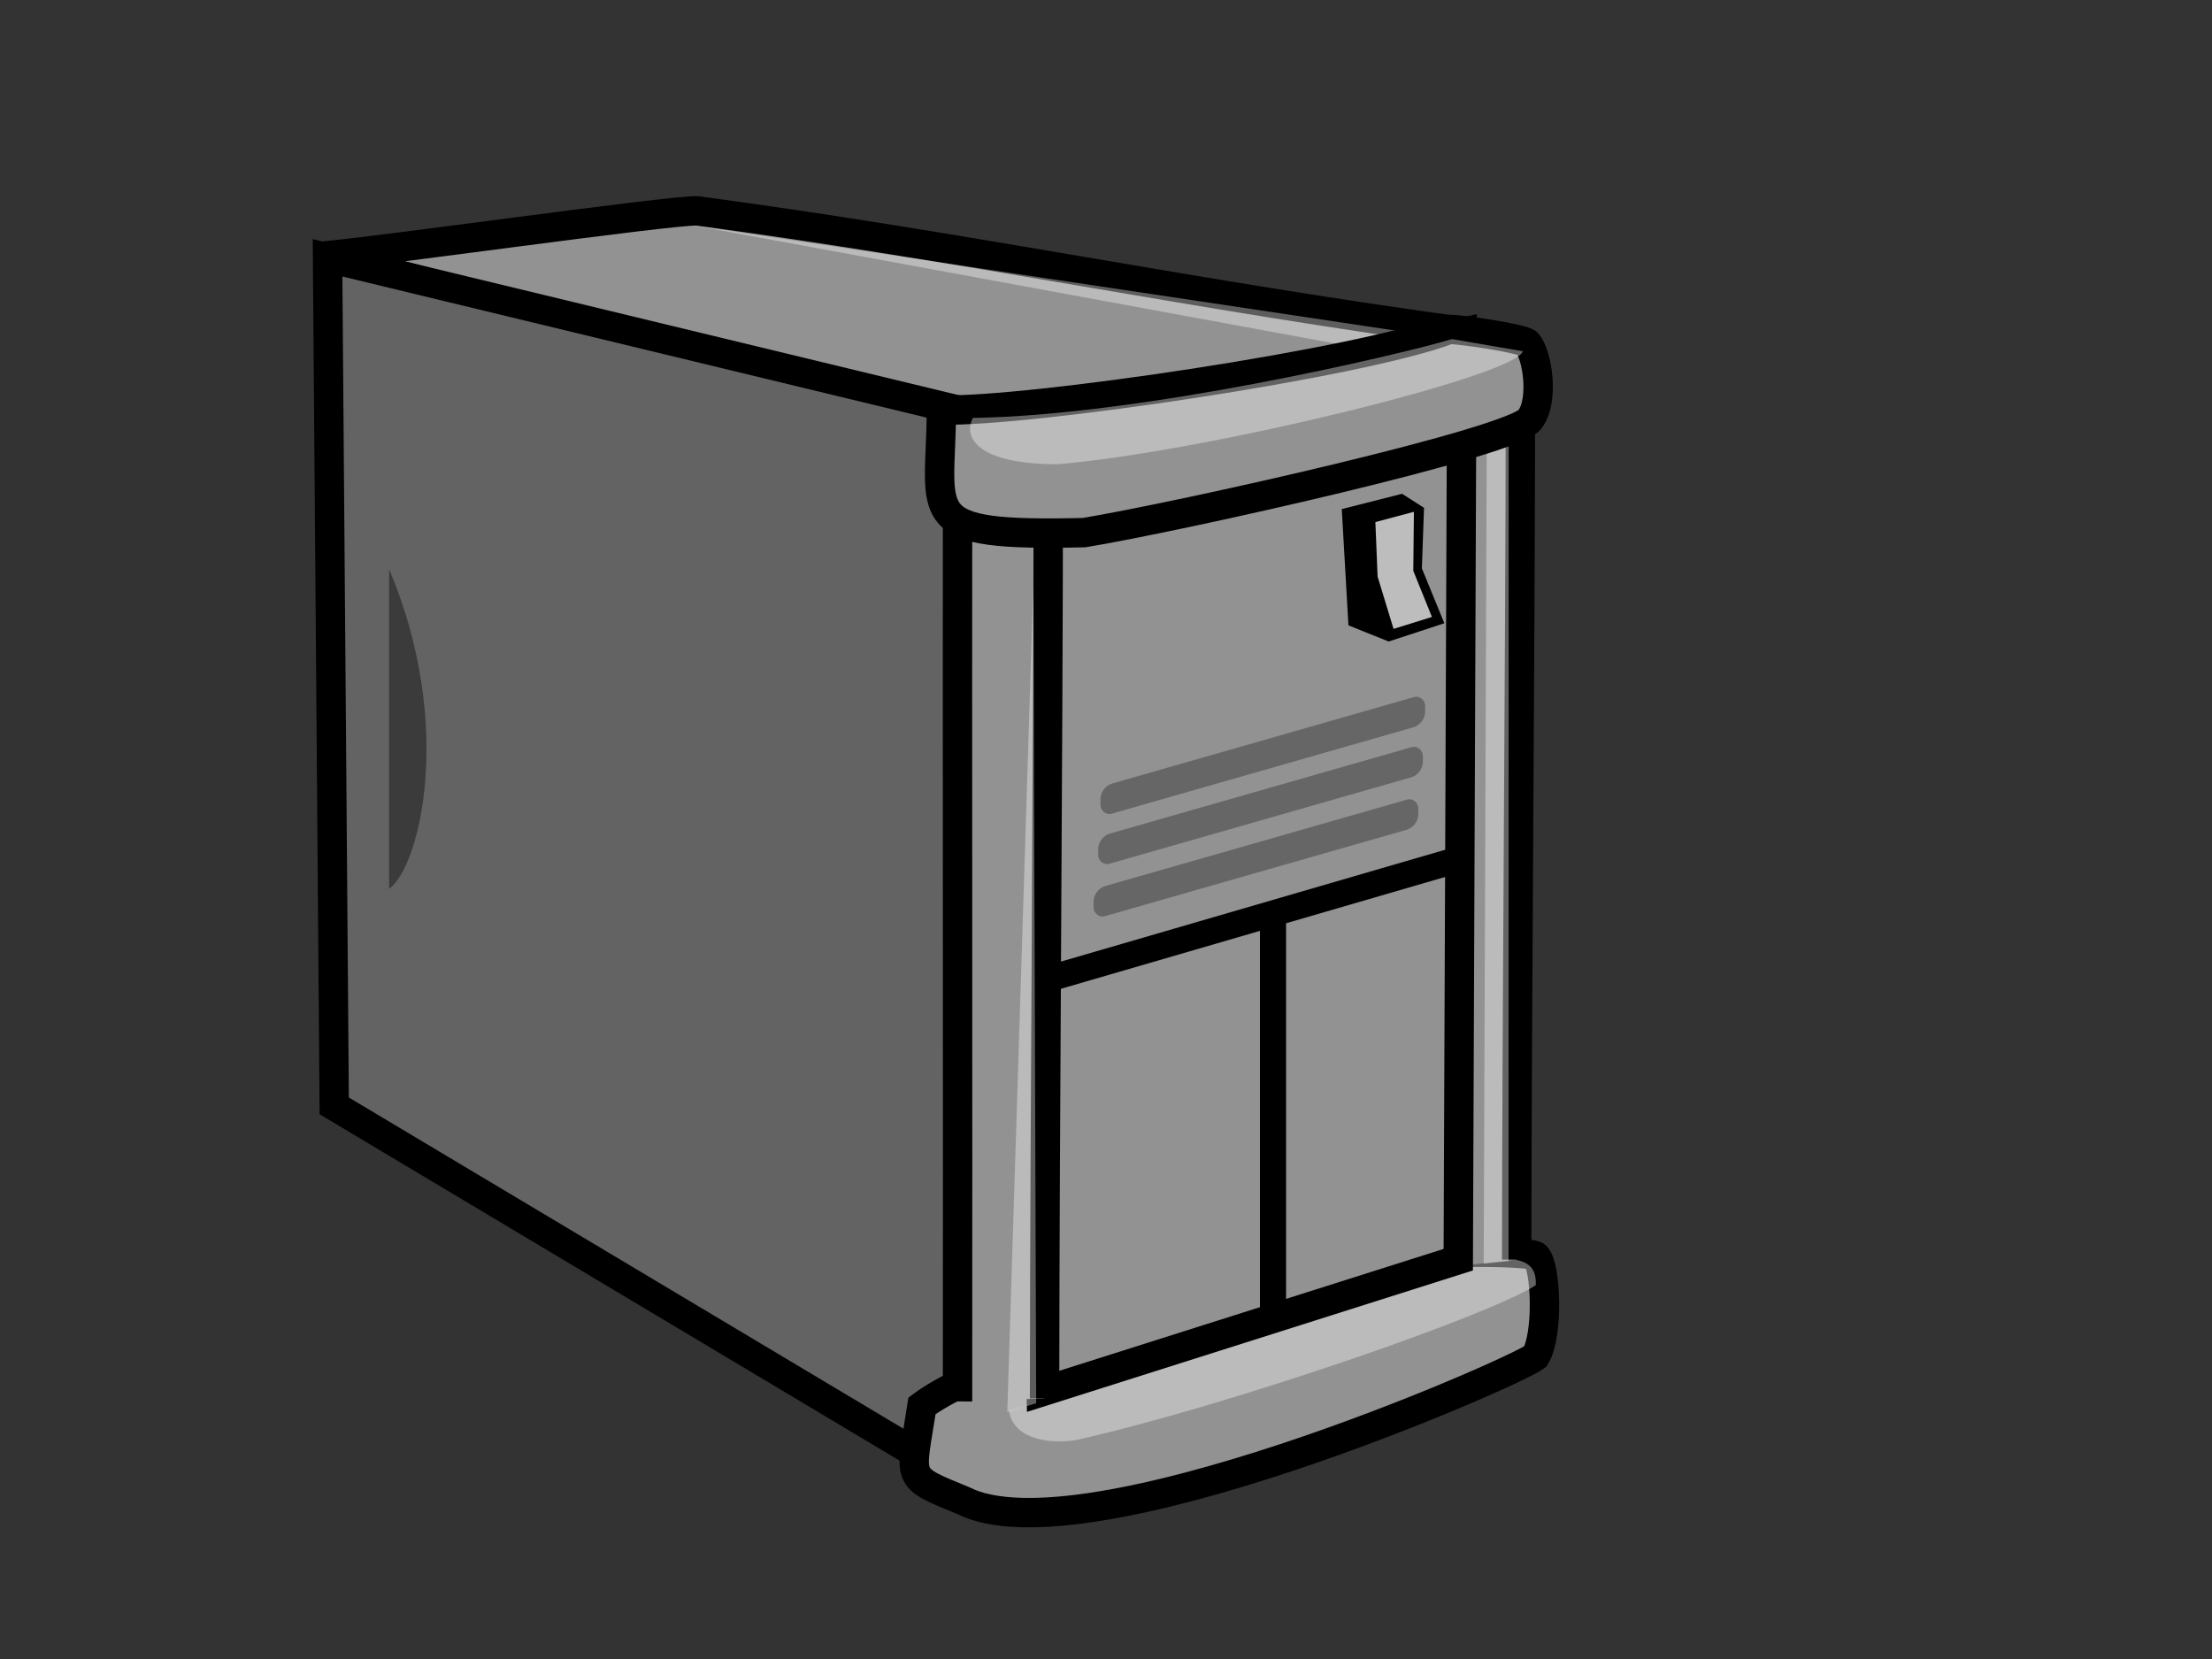
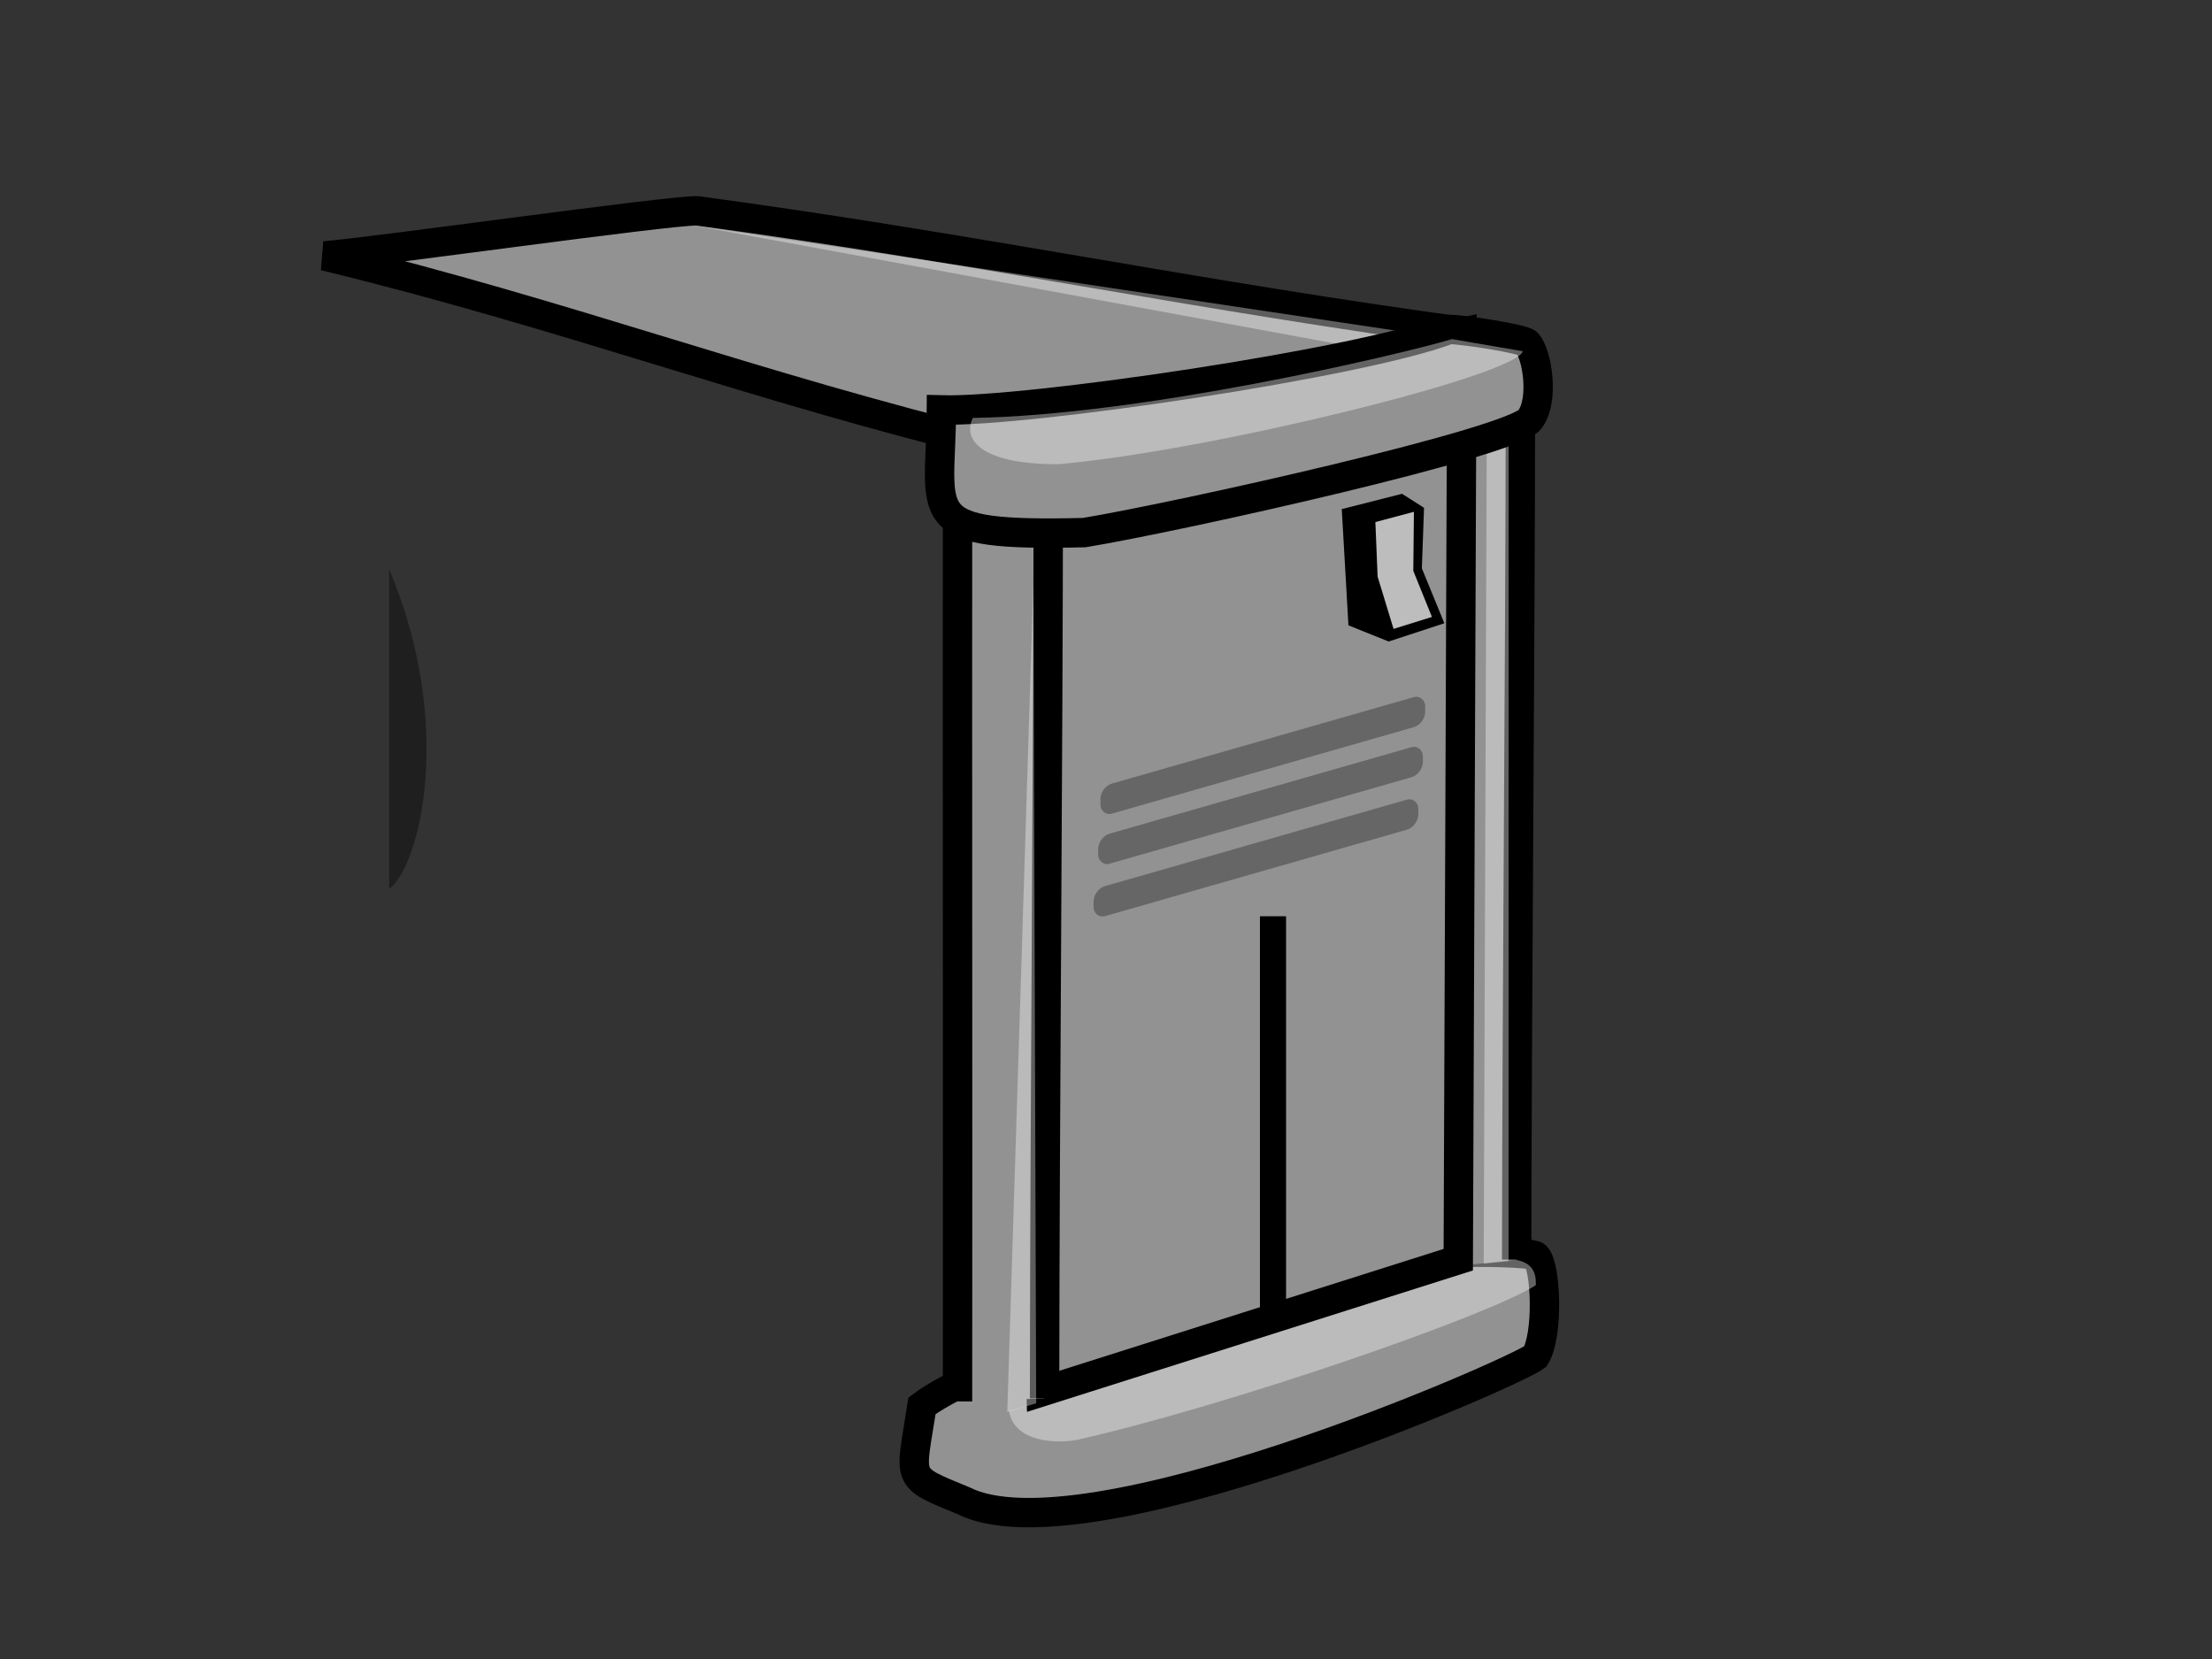
<svg xmlns="http://www.w3.org/2000/svg" width="640" height="480">
  <rect width="100%" height="100%" fill="#333333" stroke="none" />
  <g>
    <title>Layer 1</title>
    <g id="layer1">
      <g id="g1359">
        <path fill="#929292" fill-rule="evenodd" stroke="#000000" stroke-width="8.501" stroke-miterlimit="4" stroke-dashoffset="0" marker-start="none" marker-mid="none" marker-end="none" id="path4182" d="m288.489,129.026c35.907,-7.738 105.468,-28.84 137.556,-32.716c-78.953,-10.595 -145.404,-24.717 -224.358,-35.312c-8.362,-0.149 -93.604,11.941 -107.836,13.04c70.797,17.225 123.842,37.764 194.638,54.989z" />
-         <path fill="#636363" fill-rule="evenodd" stroke="#000000" stroke-width="8.501" stroke-miterlimit="4" stroke-dashoffset="0" marker-start="none" marker-mid="none" marker-end="none" id="path1061" d="m96.702,319.967l191.671,114.47l11.482,-310.307l-205.082,-49.537l1.929,245.374z" />
        <path fill="#000000" fill-opacity="0.087" fill-rule="evenodd" stroke-width="0.25pt" id="path7930" d="m413.958,109.957c0,0 -0.766,263.951 6.873,266.463c5.862,6.764 0.88,-269.132 0.88,-269.132l-7.753,2.668z" />
        <path fill="#929292" fill-rule="evenodd" stroke="#000000" stroke-width="8.501" stroke-miterlimit="4" stroke-dashoffset="0" marker-start="none" marker-mid="none" marker-end="none" id="path2869" d="m266.764,406.745c24.544,-18.395 130.081,-45.78 154.948,-44.162c3.351,-0.539 21.8,-0.273 22.696,0.884c2.945,2.973 3.659,22.901 -0.199,29.055c-7.166,5.201 -130.956,59.178 -165.543,41.639c-17.249,-7.119 -15.234,-5.584 -11.902,-27.416z" />
        <path fill="#f6f6f6" fill-opacity="0.401" fill-rule="evenodd" stroke-width="0.25pt" stroke-miterlimit="4" stroke-dashoffset="0" marker-start="none" marker-mid="none" marker-end="none" id="path2871" d="m425.002,364.285c-17.117,5.583 -75.433,28.908 -133.092,43.862c1.499,9.254 13.863,9.612 19.956,8.4c43.777,-9.94 118.553,-35.748 132.476,-44.682c0.659,-10.728 -12.372,-6.736 -19.34,-7.58z" />
        <path fill="#929292" fill-rule="evenodd" stroke="#000000" stroke-width="8.501" stroke-miterlimit="4" stroke-dashoffset="0" marker-start="none" marker-mid="none" marker-end="none" id="path2873" d="m418.868,366.6c0.085,-80.865 -5.31,-176.194 -5.225,-257.059c4.069,7.627 15.396,10.01 26.267,7.256c-0.085,78.521 -1.008,169.129 -1.093,247.649" />
        <path fill="#929292" fill-rule="evenodd" stroke="#000000" stroke-width="8.501" stroke-miterlimit="4" stroke-dashoffset="0" marker-start="none" marker-mid="none" marker-end="none" id="path4181" d="m294.449,125.225l6.794,277.51l120.678,-38.268l1.06,-268.256l-128.532,29.013z" />
        <path fill="#bababa" fill-rule="evenodd" stroke="#000000" stroke-width="7.555" stroke-miterlimit="4" stroke-dashoffset="0" marker-start="none" marker-mid="none" marker-end="none" id="path7924" d="m368.321,265.102l0,114.241" />
        <g id="g3639">
          <rect fill="#000000" fill-opacity="0.3" fill-rule="nonzero" stroke-width="2.5" stroke-miterlimit="4" stroke-dashoffset="0" y="236.666" x="538.349" width="148.653" transform="matrix(0.632, -0.181, 0, 0.726, -21.841, 153.285)" ry="4.803" rx="5.216" id="rect2875" height="11.974" />
          <rect fill="#000000" fill-opacity="0.3" fill-rule="nonzero" stroke-width="2.5" stroke-miterlimit="4" stroke-dashoffset="0" y="256.357" x="537.302" width="148.653" transform="matrix(0.632, -0.181, 0, 0.726, -21.841, 153.285)" ry="4.803" rx="5.216" id="rect3635" height="11.974" />
          <rect fill="#000000" fill-opacity="0.3" fill-rule="nonzero" stroke-width="2.5" stroke-miterlimit="4" stroke-dashoffset="0" y="276.737" x="535.209" width="148.653" transform="matrix(0.632, -0.181, 0, 0.726, -21.841, 153.285)" ry="4.803" rx="5.216" id="rect3637" height="11.974" />
        </g>
-         <path fill="#bababa" fill-rule="evenodd" stroke="#000000" stroke-width="7.555" stroke-miterlimit="4" stroke-dashoffset="0" marker-start="none" marker-mid="none" marker-end="none" id="path5914" d="m423.375,248.266l-128.247,37.332" />
        <path fill="#929292" fill-rule="evenodd" stroke="#000000" stroke-width="8.501" stroke-miterlimit="4" stroke-dashoffset="0" marker-start="none" marker-mid="none" marker-end="none" id="rect4813" d="m277.041,405.476c0.085,-90.385 -0.075,-185.921 0.01,-276.306c4.069,8.525 15.396,11.188 26.267,8.111c-0.085,87.765 -1.008,179.556 -1.093,267.321" />
-         <path fill="#f6f6f6" fill-opacity="0.401" fill-rule="nonzero" stroke-width="2.5" stroke-miterlimit="4" stroke-dashoffset="0" marker-start="none" marker-mid="none" marker-end="none" id="path4406" d="m429.28,365.615l7.19,-0.723l0.032,-244.52l-6.334,3.701l-0.889,241.541z" />
+         <path fill="#f6f6f6" fill-opacity="0.401" fill-rule="nonzero" stroke-width="2.5" stroke-miterlimit="4" stroke-dashoffset="0" marker-start="none" marker-mid="none" marker-end="none" id="path4406" d="m429.28,365.615l7.19,-0.723l0.032,-244.52l-6.334,3.701z" />
        <path fill="#ffffff" fill-opacity="0.364" fill-rule="nonzero" stroke-width="2.5" stroke-miterlimit="4" stroke-dashoffset="0" marker-start="none" marker-mid="none" marker-end="none" id="path8207" d="m200.661,65.229l196.064,36.072l10.04,-5.201l-206.104,-30.871z" />
        <path fill="#929292" fill-rule="evenodd" stroke="#000000" stroke-width="8.501" stroke-miterlimit="4" stroke-dashoffset="0" marker-start="none" marker-mid="none" marker-end="none" id="rect4190" d="m272.379,118.612c24.621,0.705 121.599,-13.57 146.902,-23.3c3.368,-0.075 21.797,2.735 22.653,4.011c2.842,3.367 4.884,16.283 0.818,21.879c-3.703,6.545 -101.698,28.383 -129.083,32.903c-49.172,1.125 -41.44,-4.394 -41.29,-35.493z" />
        <path fill="#f6f6f6" fill-opacity="0.401" fill-rule="evenodd" stroke-width="0.25pt" id="path9173" d="m420.123,98.111c-16.063,4.742 -89.772,22.037 -138.654,22.808c-3.242,6.695 3.27,13.516 24.841,13.386c44.091,-3.862 132.403,-25.701 134.284,-32.678l-20.472,-3.517z" />
        <g id="g5916">
          <path fill="#000000" fill-rule="evenodd" stroke-width="0.25pt" stroke-miterlimit="4" stroke-dashoffset="0" marker-start="none" marker-mid="none" marker-end="none" id="path2844" d="m388.213,147.295l1.933,33.643l11.642,4.67l16.107,-5.28l-6.506,-15.887l0.627,-17.511l-6.354,-4.06l-17.448,4.426z" />
          <path fill="#ffffff" fill-opacity="0.742" fill-rule="evenodd" stroke-width="0.25pt" stroke-miterlimit="4" stroke-dashoffset="0" marker-start="none" marker-mid="none" marker-end="none" id="path2846" d="m397.94,151.05l0.644,15.786l4.612,15.119l11.109,-3.454l-5.395,-13.341l0.177,-17.074l-11.147,2.964z" />
        </g>
        <path fill="#ffffff" fill-opacity="0.364" fill-rule="nonzero" stroke-width="2.5" stroke-miterlimit="4" stroke-dashoffset="0" marker-start="none" marker-mid="none" marker-end="none" id="path3644" d="m298.989,168.696l-7.553,239.766l8.363,-2.437l-0.81,-237.329z" />
        <path fill="#000000" fill-opacity="0.401" fill-rule="evenodd" stroke-width="0.25pt" stroke-miterlimit="4" stroke-dashoffset="0" marker-start="none" marker-mid="none" marker-end="none" id="path7447" d="m112.586,164.677l0,92.479c8.724,-6.107 19.194,-47.112 0,-92.479z" />
      </g>
      <path fill="#000000" fill-opacity="0.087" fill-rule="evenodd" stroke-width="2.5" stroke-miterlimit="4" stroke-dashoffset="0" marker-start="none" marker-mid="none" marker-end="none" id="path16683" d="m280.706,174.61l0,0z" />
    </g>
  </g>
</svg>